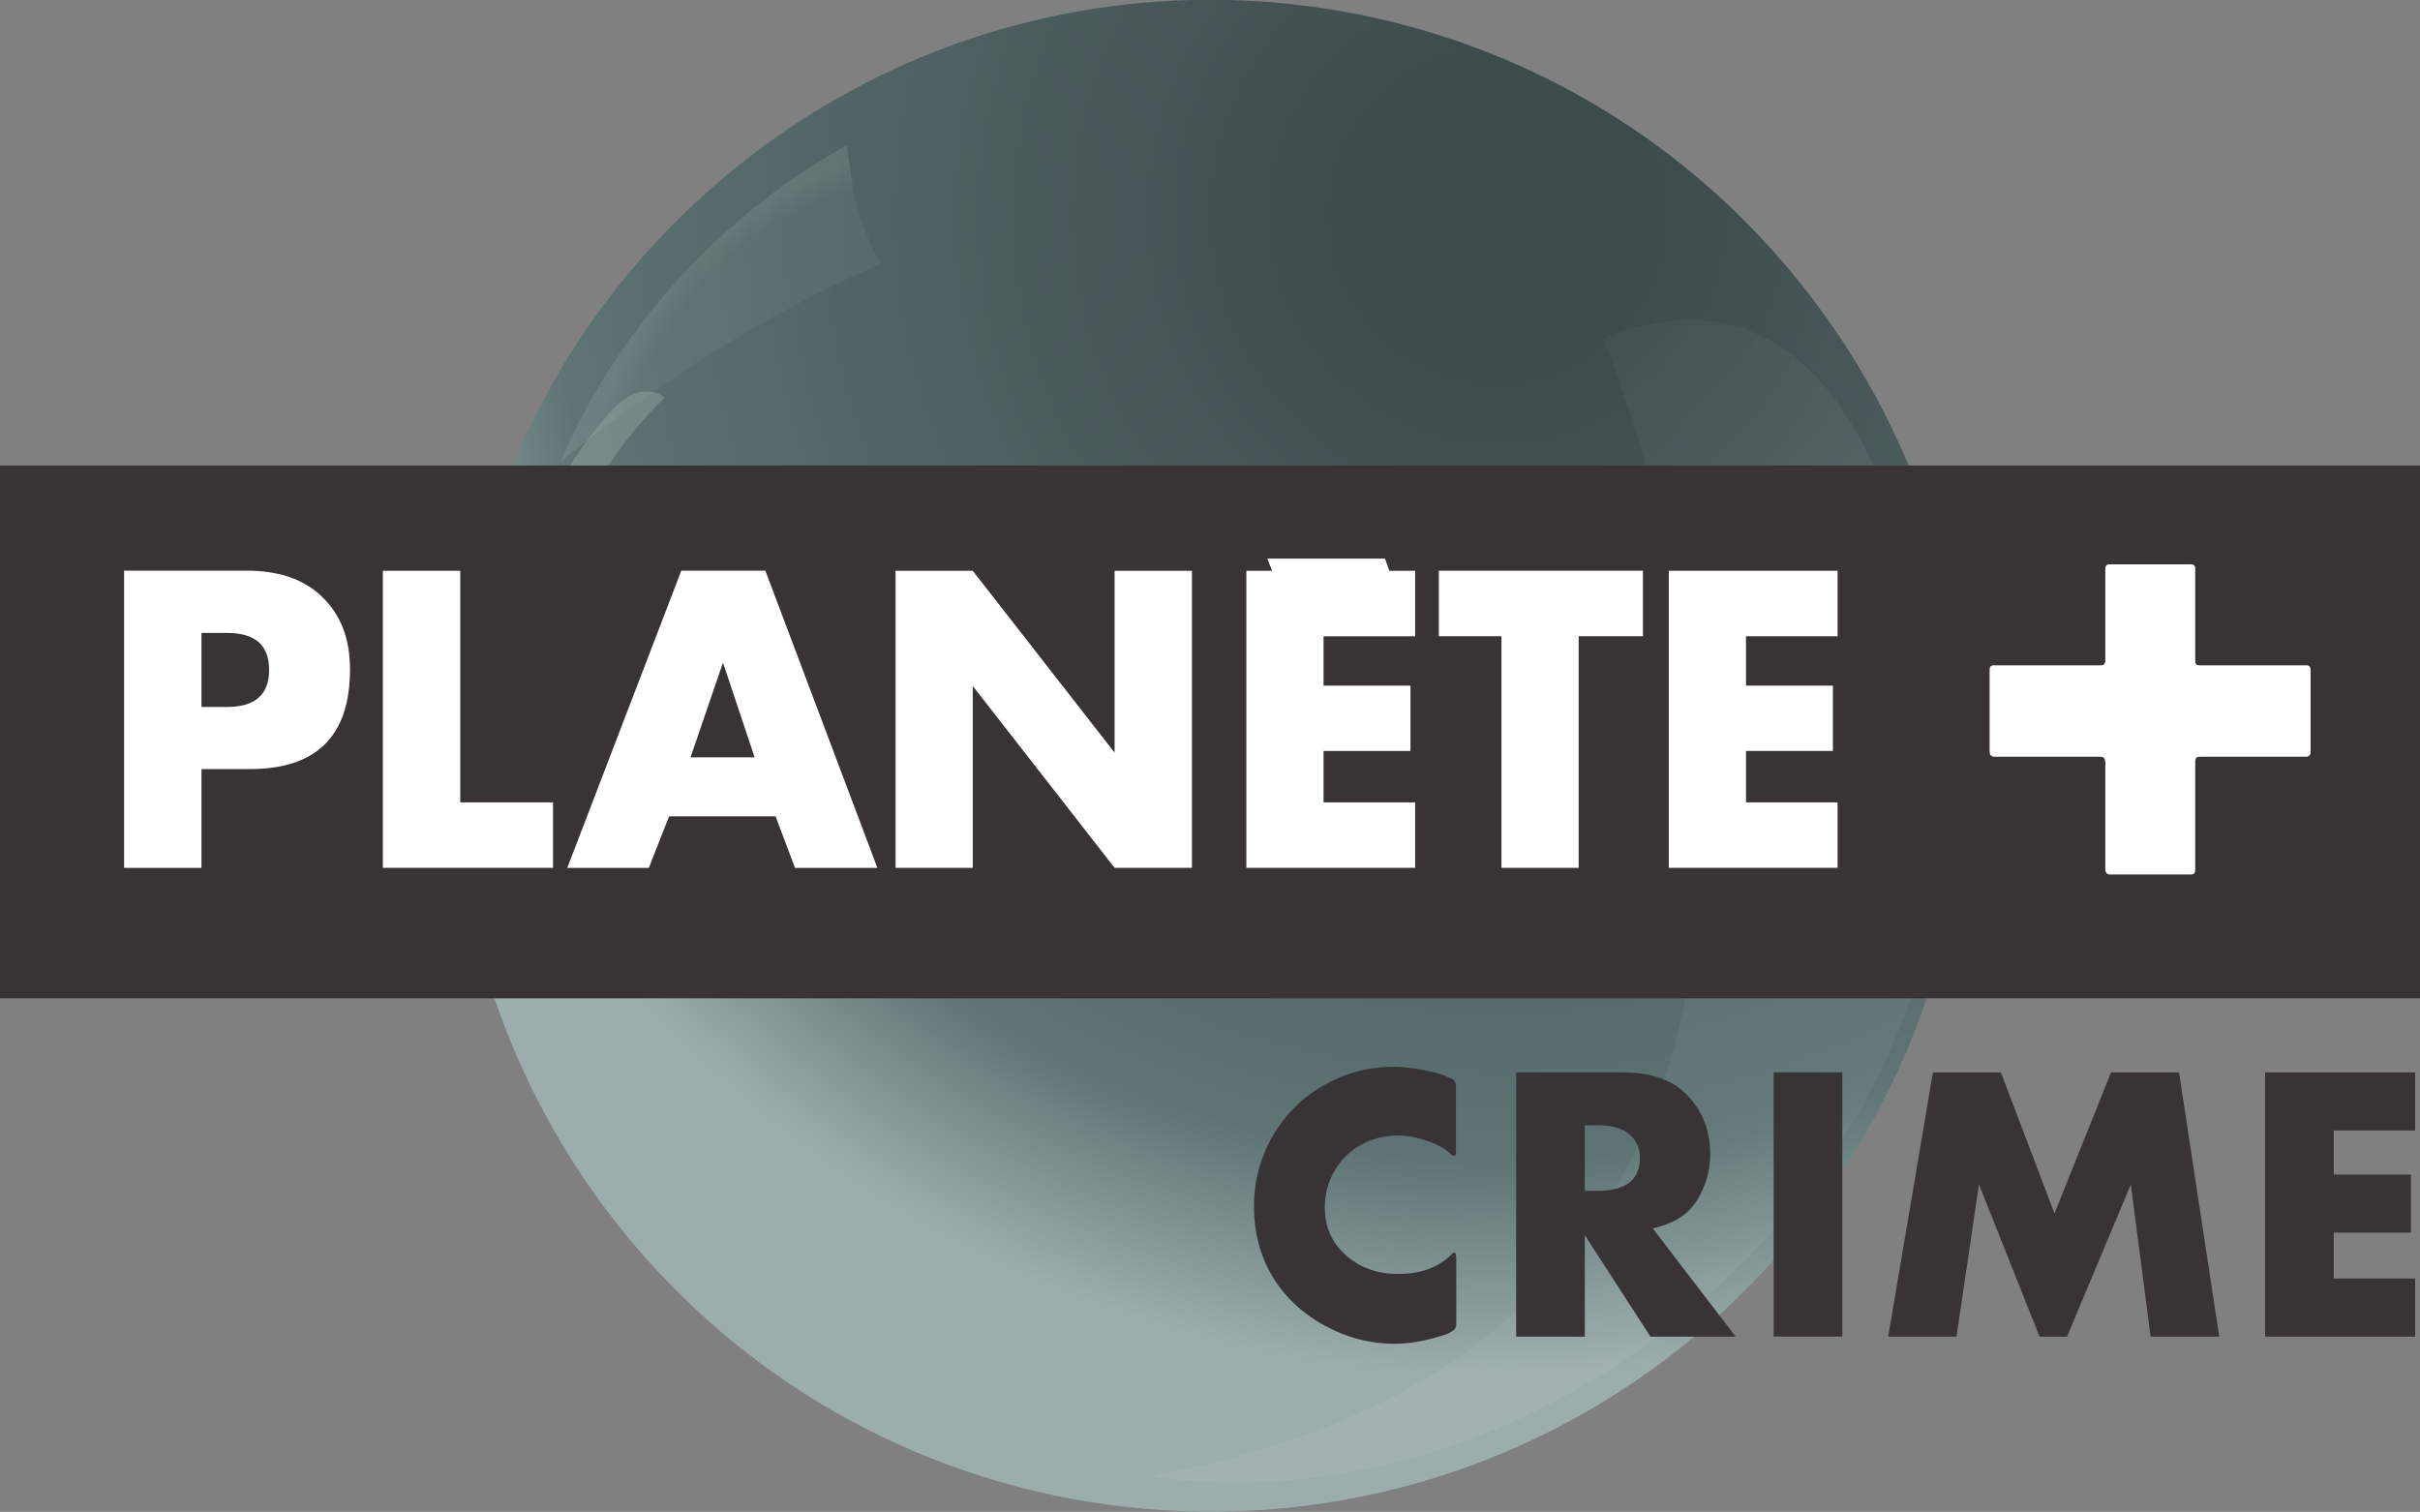
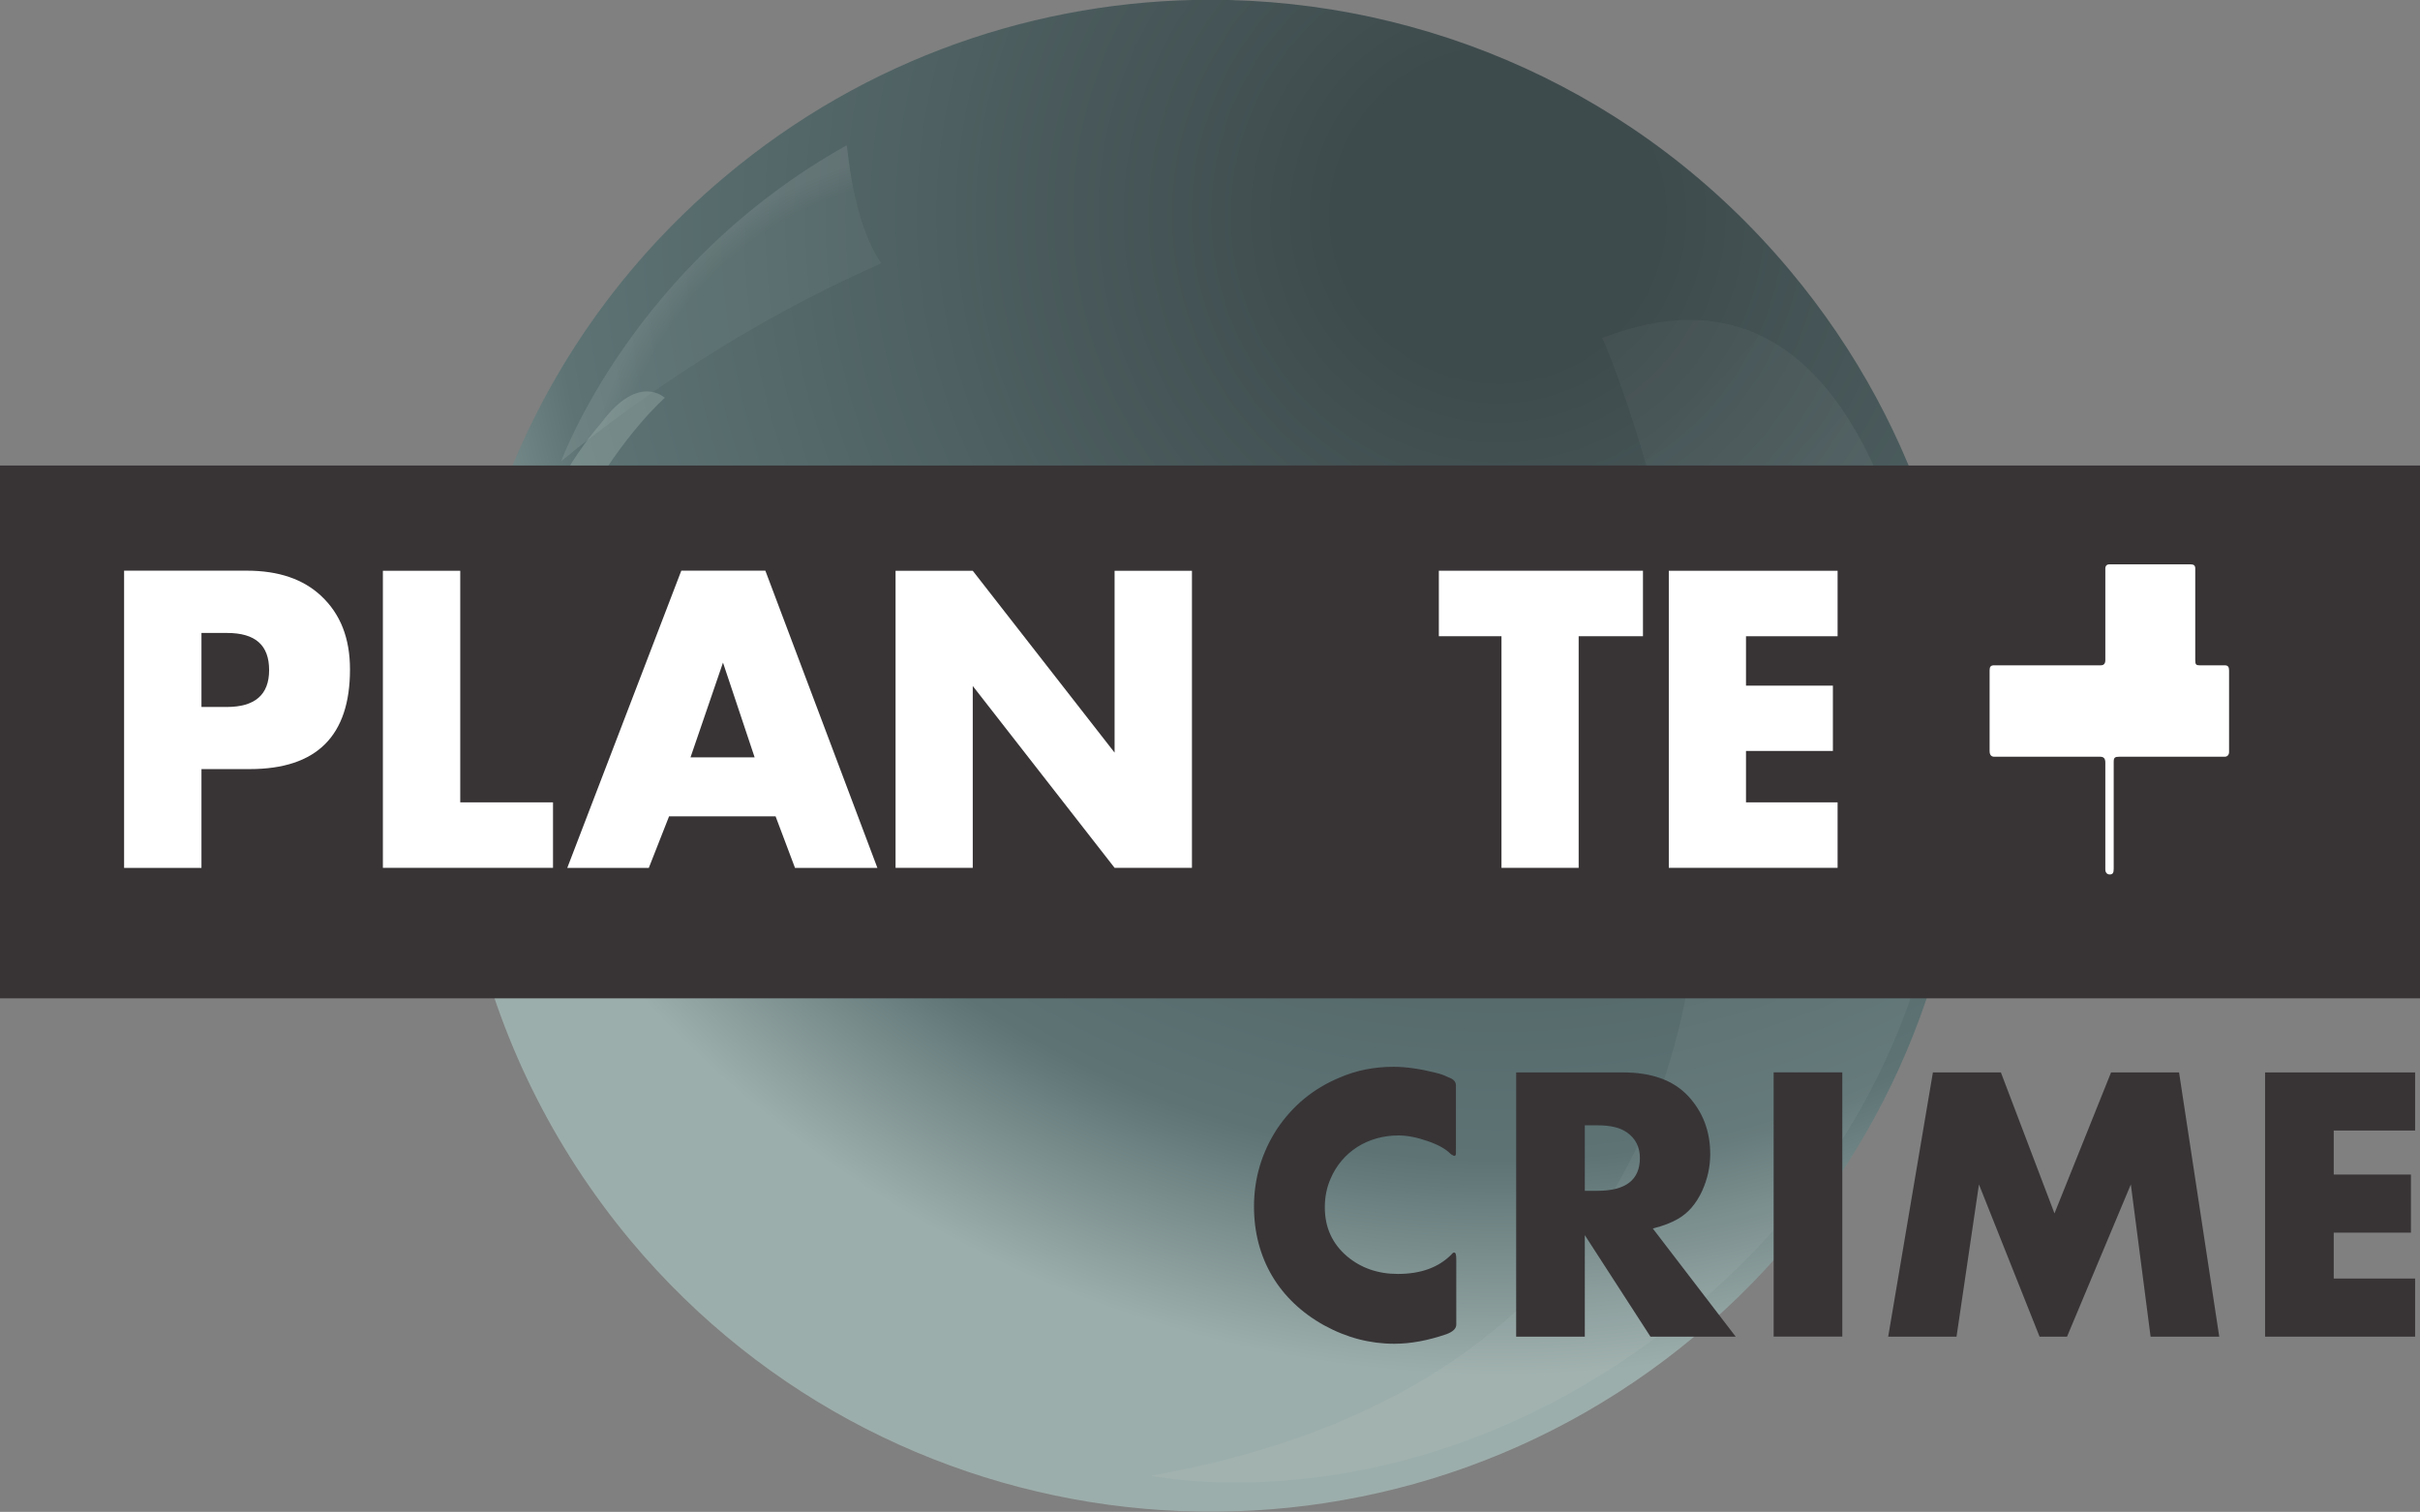
<svg xmlns="http://www.w3.org/2000/svg" xml:space="preserve" id="svg1" width="682.457" height="426.371" version="1.1" viewBox="0 0 682.457 426.371">
  <rect x="0" y="0" width="682.457" height="426.371" fill="#808080" stroke="none" />
  <defs id="defs1">
    <clipPath id="clipPath34758" clipPathUnits="userSpaceOnUse">
      <path id="path34756" d="M342.773 234.385h17.931v8.169h-17.931Z" />
    </clipPath>
    <clipPath id="clipPath34766" clipPathUnits="userSpaceOnUse">
      <path id="path34764" d="M345.556 241.667h1.598v-1.579h-1.598Z" />
    </clipPath>
    <clipPath id="clipPath34806" clipPathUnits="userSpaceOnUse">
      <path id="path34804" d="M348.5 240.794h3.973v-5.806H348.5Z" />
    </clipPath>
    <clipPath id="clipPath34842" clipPathUnits="userSpaceOnUse">
      <path id="path34840" d="M345.281 240.437h.792v-2.162h-.792Z" />
    </clipPath>
    <clipPath id="clipPath34846" clipPathUnits="userSpaceOnUse">
      <path id="path34844" d="M345.281 238.275h.792v2.162h-.792Z" />
    </clipPath>
    <radialGradient id="radialGradient34724" cx="0" cy="0" r="1" fx="0" fy="0" gradientTransform="matrix(-3.164 4.279 4.28 3.165 349.076 239.934)" gradientUnits="userSpaceOnUse" spreadMethod="pad">
      <stop id="stop34714" offset="0" stop-color="#292b2f" />
      <stop id="stop34716" offset=".309" stop-color="#292b2f" />
      <stop id="stop34718" offset=".399" stop-color="#535760" />
      <stop id="stop34720" offset=".632" stop-color="#fff" />
      <stop id="stop34722" offset="1" stop-color="#fff" />
    </radialGradient>
    <radialGradient id="radialGradient34748" cx="0" cy="0" r="1" fx="0" fy="0" gradientTransform="matrix(-3.746 4.472 4.473 3.747 350.237 241.34)" gradientUnits="userSpaceOnUse" spreadMethod="pad">
      <stop id="stop34740" offset="0" stop-color="#3e4b4d" />
      <stop id="stop34742" offset=".137" stop-color="#3e4b4d" />
      <stop id="stop34744" offset=".814" stop-color="#5d7374" />
      <stop id="stop34746" offset="1" stop-color="#9caeab" />
    </radialGradient>
    <radialGradient id="radialGradient34784" cx="0" cy="0" r="1" fx="0" fy="0" gradientTransform="matrix(-1.224 1.656 1.656 1.225 347.533 239.801)" gradientUnits="userSpaceOnUse" spreadMethod="pad">
      <stop id="stop34772" offset="0" stop-color="#9caeab" />
      <stop id="stop34774" offset=".727" stop-color="#9caeab" />
      <stop id="stop34776" offset=".781" stop-color="#9caeab" />
      <stop id="stop34778" offset=".837" stop-color="#9caeab" />
      <stop id="stop34780" offset=".899" stop-color="#fff" />
      <stop id="stop34782" offset="1" stop-color="#fff" />
    </radialGradient>
    <radialGradient id="radialGradient34820" cx="0" cy="0" r="1" fx="0" fy="0" gradientTransform="matrix(-9.666 13.07 13.074 9.668 339.924 250.904)" gradientUnits="userSpaceOnUse" spreadMethod="pad">
      <stop id="stop34812" offset="0" stop-color="#9caeab" />
      <stop id="stop34814" offset=".669" stop-color="#9caeab" />
      <stop id="stop34816" offset=".871" stop-color="#9caeab" />
      <stop id="stop34818" offset="1" stop-color="#fff" />
    </radialGradient>
  </defs>
  <g id="g34702" transform="matrix(56.469 0 0 -56.469 -19354.923 13687.627)">
    <g id="g34704">
      <g id="g34710">
        <g id="g34712">
          <path id="path34726" fill="url(#radialGradient34724)" d="M347.469 241.999c-.539-.254-.973-.621-1.317-.935-.024-.028-.049-.057-.072-.085.392.308 1.843 1.576 3.664.605.586-.421.474-1.13.474-1.13s.617.531 1.237.303c.449-.164.808-.792.97-1.505v.001c-.001.004-.025.243-.275.862-.124.308-.308.597-.528.867-.692.848-1.755 1.311-2.793 1.311-.471 0-.937-.096-1.36-.294" />
        </g>
      </g>
    </g>
  </g>
  <g id="g34728" transform="matrix(56.469 0 0 -56.469 -19354.923 13687.627)">
    <g id="g34730">
      <g id="g34736">
        <g id="g34738">
          <path id="path34750" fill="url(#radialGradient34748)" d="M346.375 241.511c-1.119-.937-1.558-2.385-1.261-3.718.128-.571.391-1.121.791-1.6 1.339-1.598 3.72-1.808 5.318-.469 1.599 1.339 1.808 3.719.469 5.317-.746.892-1.817 1.352-2.895 1.352-.855 0-1.716-.289-2.422-.882" />
        </g>
      </g>
    </g>
  </g>
  <g id="g34752" transform="matrix(56.469 0 0 -56.469 -19354.923 13687.627)">
    <g id="g34754" clip-path="url(#clipPath34758)">
      <g id="g34760">
        <g id="g34798">
          <g id="g34796" clip-path="url(#clipPath34766)" opacity=".1">
            <g id="g34794">
              <g id="g34792">
                <g id="g34790">
                  <g id="g34788">
                    <path id="path34786" fill="url(#radialGradient34784)" d="M345.556 240.089c.859.703 1.614.986 1.597.989-.148.22-.165.579-.172.588-1.069-.597-1.423-1.572-1.425-1.577" />
                  </g>
                </g>
              </g>
            </g>
          </g>
        </g>
      </g>
      <g id="g34800">
        <g id="g34834">
          <g id="g34832" clip-path="url(#clipPath34806)" opacity=".05">
            <g id="g34830">
              <g id="g34828">
                <g id="g34826">
                  <g id="g34824">
                    <path id="path34822" fill="url(#radialGradient34820)" d="M350.754 240.704c.013.009 2.058-4.915-2.253-5.682 0 0 .139-.03.372-.034h.1c.497.008 1.322.142 2.157.807 1.39 1.107 1.356 2.545 1.339 2.719-.091.93-.365 2.28-1.278 2.28-.132 0-.277-.029-.437-.09" />
                  </g>
                </g>
              </g>
            </g>
          </g>
        </g>
      </g>
      <g id="g34836">
        <g id="g34858">
          <g id="g34856" clip-path="url(#clipPath34842)" opacity=".4">
            <g id="g34854">
              <g id="g34852" clip-path="url(#clipPath34846)">
                <g id="g34850" transform="translate(345.331 238.275)">
                  <path id="path34848" fill="#9caeab" d="M0 0s-.264 1.203.427 2.008c.186.248.315.122.315.122S-.085 1.409 0 0" />
                </g>
              </g>
            </g>
          </g>
        </g>
      </g>
    </g>
  </g>
  <path id="path9076" fill="#383436" d="M410.679 373.567c0 1.086-.897 1.983-2.786 2.692-5.242 1.794-10.106 2.692-14.686 2.692-6.847 0-13.411-1.7-19.786-5.194-12.703-7.036-19.786-18.889-19.786-33.481 0-8.028 2.219-15.3 6.469-21.864 4.392-6.564 10.247-11.428 17.614-14.497 4.769-2.078 9.822-3.069 15.3-3.069 3.636 0 7.65.614 11.9 1.7 1.275.283 2.267.661 3.164 1.086l1.086.472c.897.425 1.417 1.133 1.417 1.983v19.22c0 .472-.189.661-.519.661-.094 0-.378-.189-.897-.472-1.464-1.511-3.636-2.692-6.517-3.683-3.117-1.086-5.856-1.605-8.264-1.605-8.642 0-15.914 4.58-19.172 12.23-1.086 2.503-1.606 5.147-1.606 8.028 0 5.667 2.078 10.247 6.281 13.836 3.872 3.258 8.642 4.958 14.308 4.958 6.469 0 11.428-1.794 15.111-5.478.283-.378.567-.567.756-.567.425 0 .614.567.614 1.889Z" />
  <path id="path9078" fill="#383436" d="M450.516 335.817c7.933 0 11.947-3.07 11.947-9.256 0-3.069-1.228-5.525-3.683-7.225-1.889-1.322-4.581-1.983-8.264-1.983h-3.589v18.464Zm14.922 41.131-18.511-28.617v28.617h-19.361v-74.517h30.128c8.028 0 14.167 2.172 18.369 6.658 4.156 4.486 6.233 9.917 6.233 16.386 0 3.683-.803 7.083-2.267 10.342-1.7 3.683-3.967 6.281-6.847 7.933-1.889 1.086-4.203 1.983-7.083 2.692l23.375 30.506Z" />
  <path id="path9080" fill="#383436" d="M500.179 302.413h19.361v74.517h-19.361Z" />
  <path id="path9082" fill="#383436" d="m606.482 376.948-5.572-42.925-17.992 42.925h-7.745l-17.095-42.925-6.328 42.925h-19.267l12.608-74.517h19.172l15.111 39.761 15.961-39.761h19.172l11.333 74.517Z" />
  <path id="path9084" fill="#383436" d="M638.768 376.948v-74.517h42.311v16.386h-22.95v12.419h21.77v16.386h-21.77v12.939h22.95v16.386Z" />
  <path id="path9086" fill="#383436" d="M682.457 131.279H0v150.262h682.457Z" />
  <path id="path9088" fill="#fff" d="M63.945 199.373h-7.131v-20.872h7.225c7.981 0 11.853 3.447 11.853 10.483 0 6.942-4.014 10.389-11.947 10.389m26.586-31.356c-5.006-4.675-11.947-7.083-20.872-7.083H34.997v83.82h21.817v-27.861h13.6c18.889 0 28.286-9.35 28.286-28.097 0-8.736-2.644-15.631-8.169-20.778" />
  <path id="path9090" fill="#fff" d="m194.727 213.587 9.161-26.728 8.925 26.728Zm-2.597-52.653-32.158 83.82h22.997l5.714-14.544h30.033l5.478 14.544h23.233l-31.592-83.82Z" />
  <path id="path9092" fill="#fff" d="M336.139 244.735H314.322l-39.997-51.283v51.283h-21.77v-83.772h21.77l39.997 51.283v-51.283h21.817Z" />
-   <path id="path9094" fill="#fff" d="M390.582 157.524h-33.197l1.369 3.447h-7.272v83.772h47.6v-18.464h-25.831v-14.497h24.508v-18.417h-24.508v-13.931h25.831v-18.464h-7.272Z" />
  <path id="path9096" fill="#fff" d="M405.764 179.422h17.661v65.308h21.769v-65.308h18.133v-18.464H405.764Z" />
  <path id="path9098" fill="#fff" d="M470.614 244.735h47.6v-18.464h-25.831v-14.497h24.508v-18.417h-24.508v-13.931h25.831v-18.464h-47.6Z" />
-   <path id="path9100" fill="#fff" d="M650.385 187.624h-30.081c-.992 0-1.228-.236-1.228-1.464v-25.878c0-.803-.425-1.133-1.322-1.133h-22.95c-.614 0-1.086.425-1.086 1.133v25.878c0 1.039-.472 1.464-1.322 1.464h-30.081c-.897 0-1.228.425-1.228 1.369v22.808c0 1.039.425 1.606 1.322 1.606h29.845c.992 0 1.464.472 1.464 1.653v30.128c0 .85.472 1.417 1.228 1.417h22.997c.897 0 1.133-.472 1.133-1.606v-30.128c0-1.228.331-1.464 1.558-1.464h29.75c.756 0 1.228-.567 1.228-1.322v-22.997c0-1.039-.331-1.464-1.228-1.464" />
+   <path id="path9100" fill="#fff" d="M650.385 187.624h-30.081c-.992 0-1.228-.236-1.228-1.464v-25.878c0-.803-.425-1.133-1.322-1.133h-22.95c-.614 0-1.086.425-1.086 1.133v25.878c0 1.039-.472 1.464-1.322 1.464h-30.081c-.897 0-1.228.425-1.228 1.369v22.808c0 1.039.425 1.606 1.322 1.606h29.845c.992 0 1.464.472 1.464 1.653v30.128c0 .85.472 1.417 1.228 1.417c.897 0 1.133-.472 1.133-1.606v-30.128c0-1.228.331-1.464 1.558-1.464h29.75c.756 0 1.228-.567 1.228-1.322v-22.997c0-1.039-.331-1.464-1.228-1.464" />
  <path id="path9102" fill="#fff" d="M155.953 244.735h-47.978v-83.772h21.817v65.308h26.161Z" />
</svg>